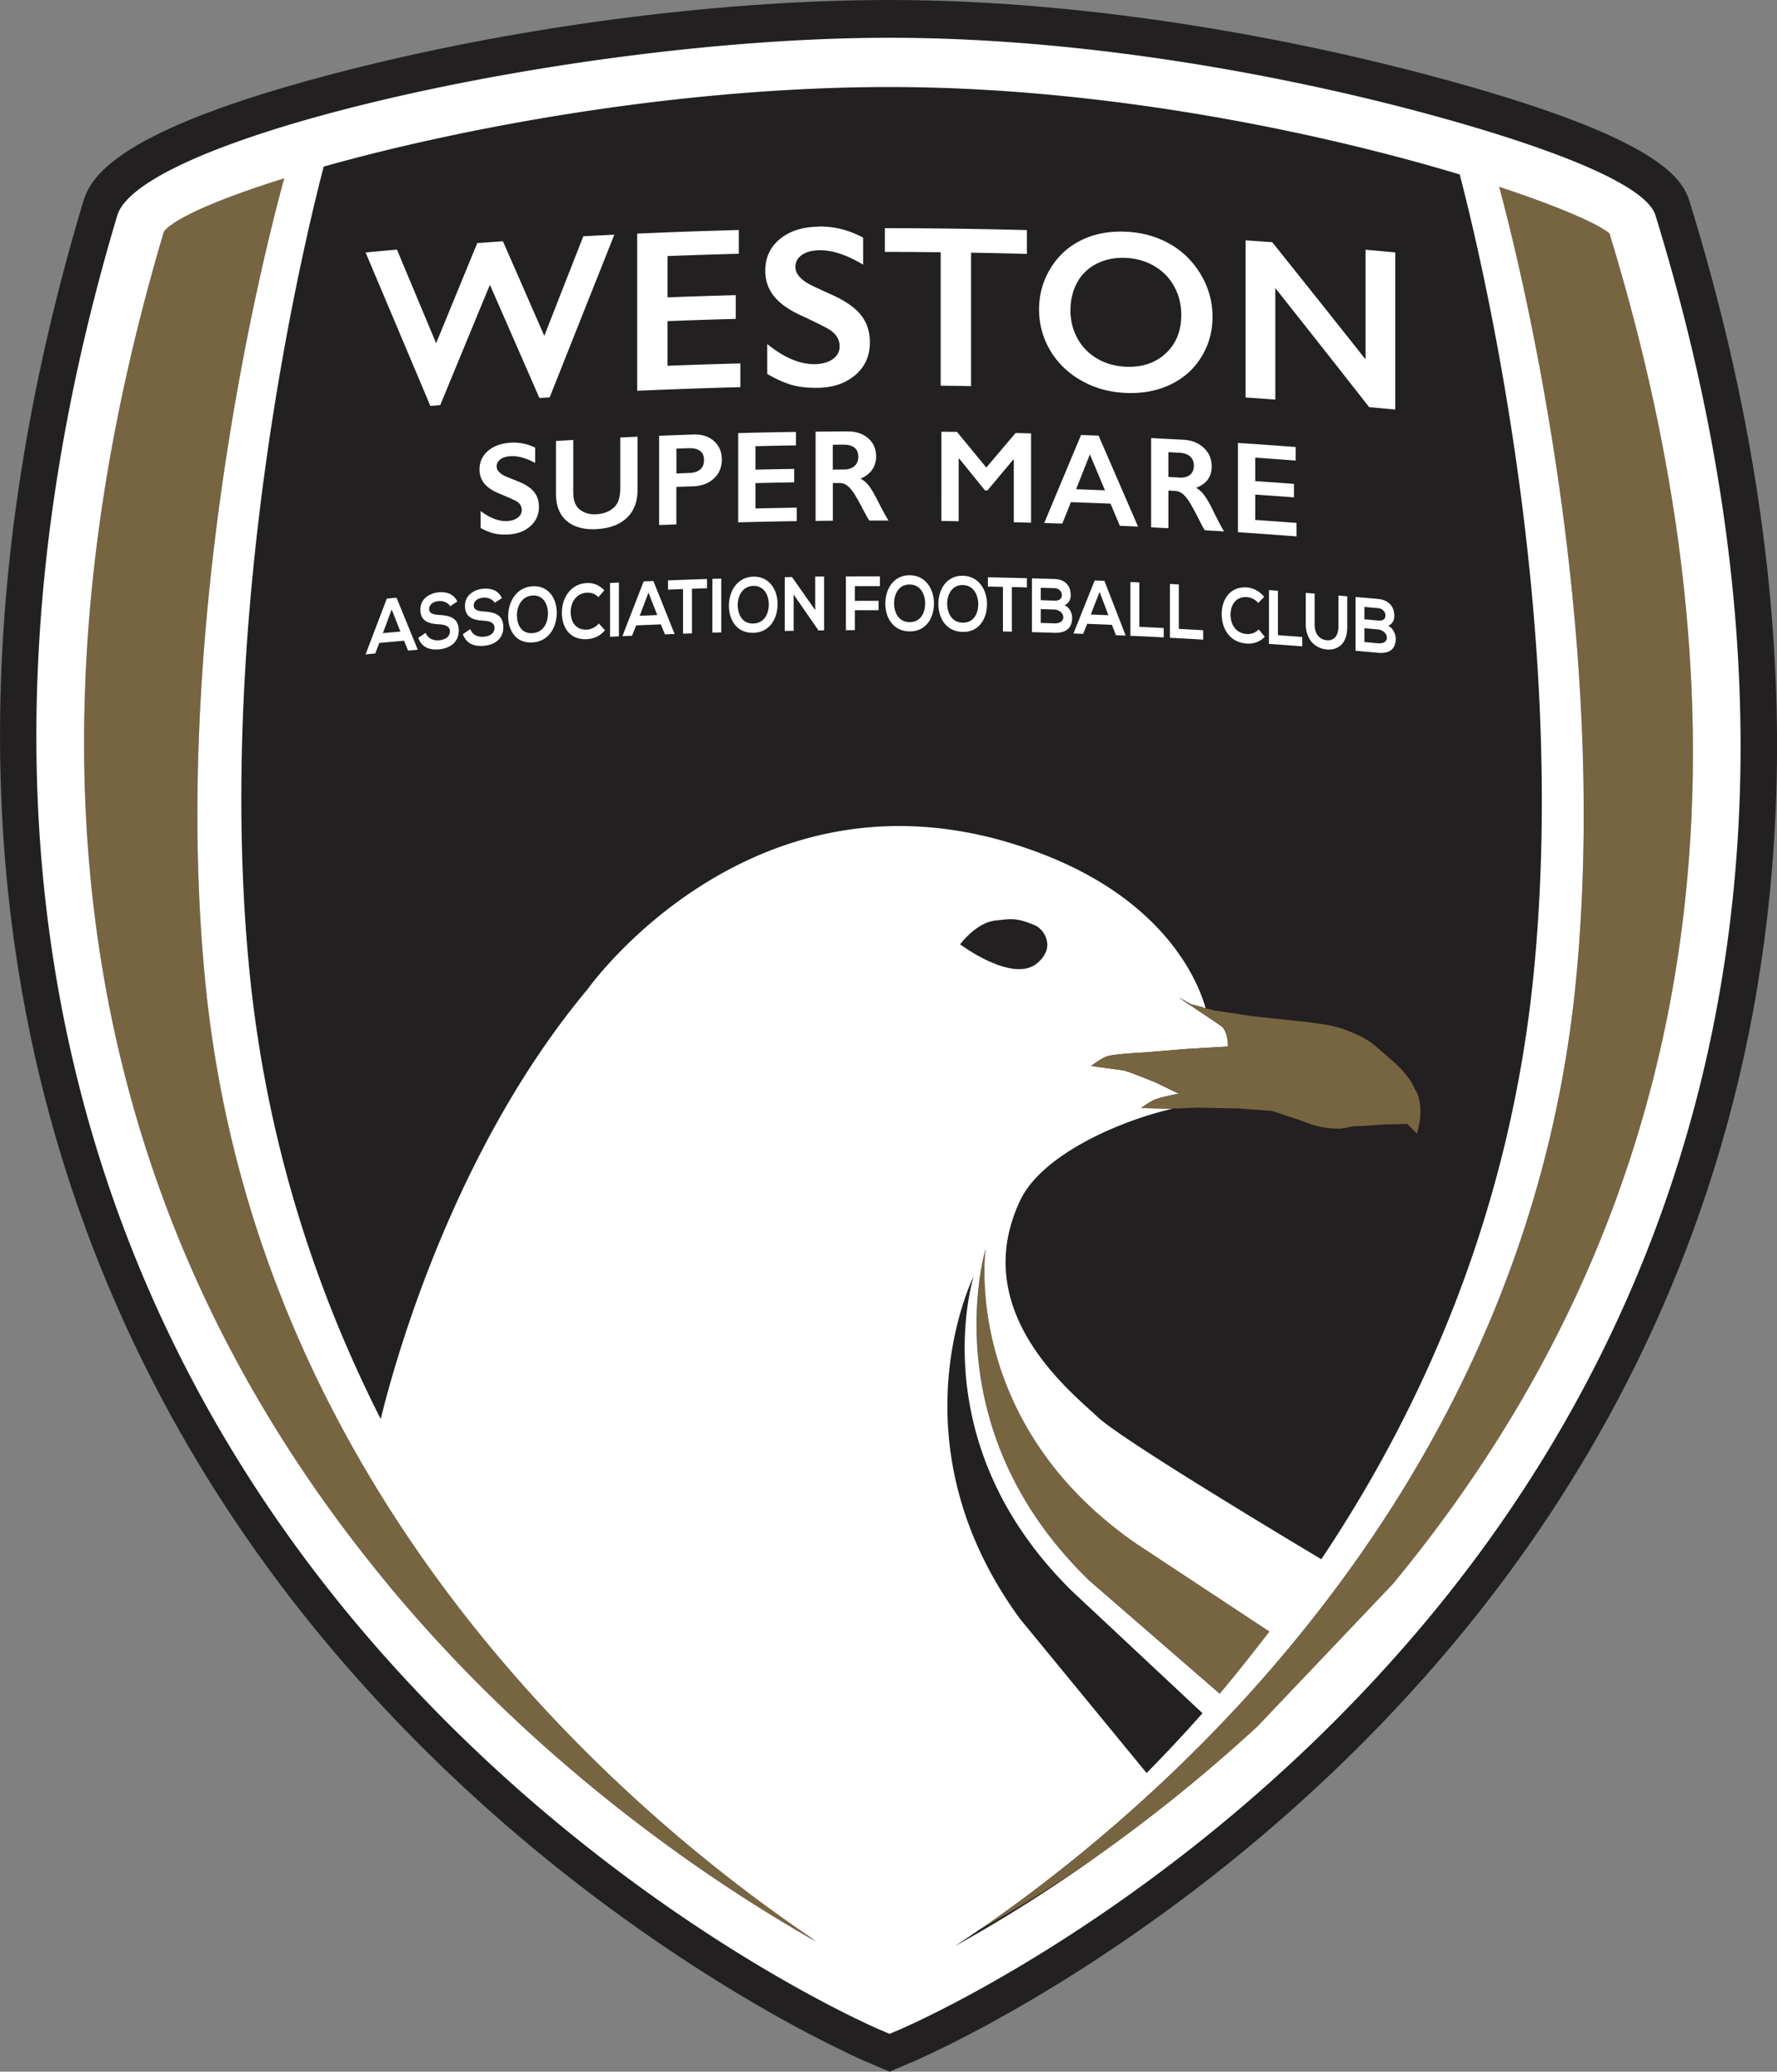
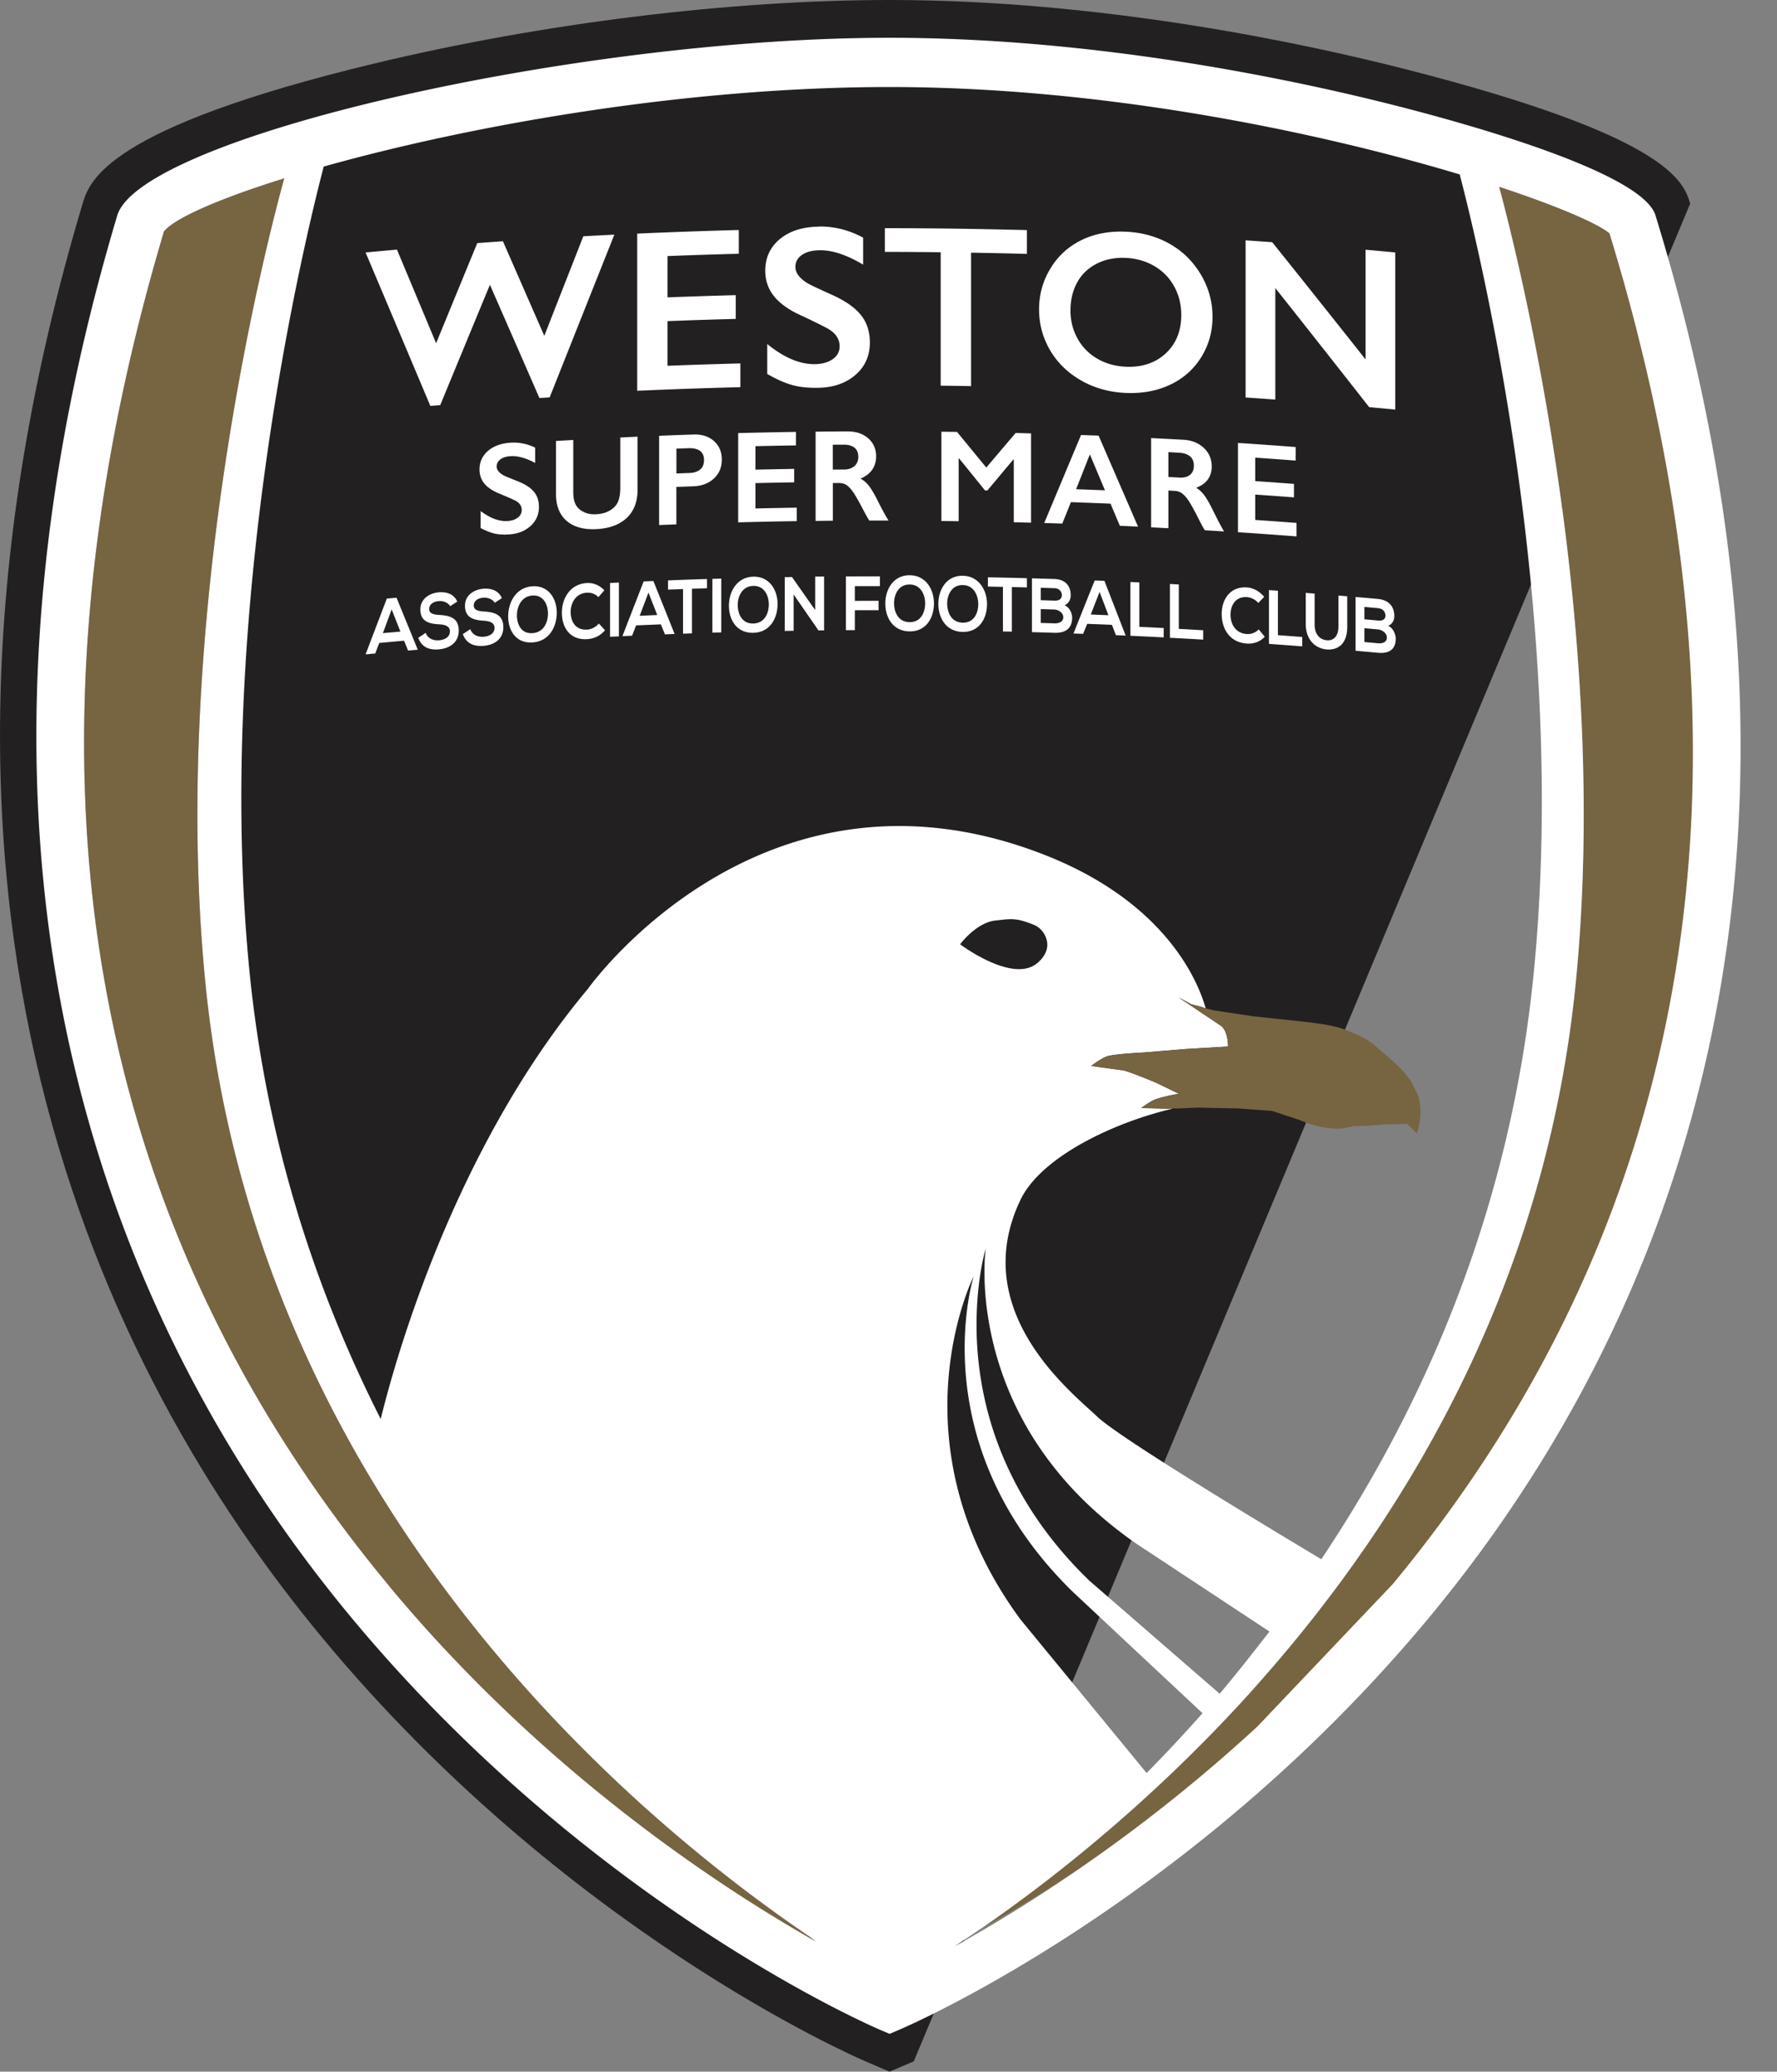
<svg xmlns="http://www.w3.org/2000/svg" fill="none" viewBox="-0.01 0 374.86 437.02">
  <rect x="-0.01" y="0" width="374.86" height="437.02" fill="#808080" stroke="none" />
  <g clip-path="url(#a)">
-     <path fill="#232021" d="M356.54 42.94c-1.42-4.6-4.36-14.17-60.43-28.44C274.82 9.08 232.42 0 187.66 0 154.01 0 114.4 4.88 78.99 13.39c-56.82 13.66-60.17 24.86-61.6 29.65-43.83 146.77 3.4 245.58 50.74 302.63 51.07 61.55 111.85 88.06 114.41 89.16l5.1 2.19 5.11-2.18c2.57-1.1 63.64-27.61 114.71-89.17 47.34-57.07 94.28-155.92 49.08-302.73" />
+     <path fill="#232021" d="M356.54 42.94c-1.42-4.6-4.36-14.17-60.43-28.44C274.82 9.08 232.42 0 187.66 0 154.01 0 114.4 4.88 78.99 13.39c-56.82 13.66-60.17 24.86-61.6 29.65-43.83 146.77 3.4 245.58 50.74 302.63 51.07 61.55 111.85 88.06 114.41 89.16l5.1 2.19 5.11-2.18" />
    <path fill="#fff" d="M85.22 135.16c-1.74.15-3.48.31-5.22.47-.29.74-.57 1.48-.85 2.22-.68.06-1.36.13-2.04.19 1.49-3.93 2.99-7.85 4.48-11.77.68-.06 1.38-.12 2.05-.18 1.49 3.65 2.99 7.31 4.48 10.97l-2.05.18c-.27-.69-.56-1.38-.84-2.07zm-2.61-6.6c-.61 1.67-1.23 3.33-1.85 5l3.7-.33c-.62-1.56-1.23-3.11-1.85-4.67M94.96 127.88c-.35-.62-1.29-1.17-2.37-1.08-1.4.11-2.06.84-2.07 1.68 0 .99 1.03 1.18 2.22 1.25 2.07.12 4.03.59 4.02 3.3 0 2.53-1.97 3.77-4.19 3.95-2.04.17-3.6-.42-4.35-2.43.52-.35 1.05-.7 1.57-1.05.45 1.21 1.6 1.66 2.81 1.57 1.18-.1 2.3-.65 2.3-1.88 0-1.07-.98-1.43-2.31-1.49-2.03-.11-3.93-.57-3.92-3.12-.01-2.33 2.02-3.46 3.86-3.63 1.55-.12 3.15.25 3.92 1.95l-1.5.99zM104.37 127.18c-.33-.62-1.29-1.17-2.37-1.1-1.4.1-2.07.82-2.07 1.66 0 .99 1.02 1.19 2.22 1.26 2.07.14 4.03.62 4.02 3.33 0 2.53-1.97 3.75-4.19 3.91-2.04.14-3.61-.45-4.35-2.47.52-.35 1.04-.69 1.57-1.04.45 1.21 1.59 1.68 2.81 1.59 1.18-.08 2.29-.63 2.3-1.87 0-1.07-.98-1.44-2.31-1.51-2.04-.13-3.92-.6-3.92-3.15 0-2.34 2.02-3.44 3.86-3.6 1.56-.11 3.16.28 3.92 1.98-.5.33-1 .66-1.5.98zM117.44 129.33c-.04 2.94-1.61 5.97-5.12 6.19s-5.13-2.53-5.13-5.52c0-2.98 1.68-6.11 5.13-6.32 3.44-.22 5.15 2.68 5.12 5.65m-8.4.58c.04 1.86.92 3.8 3.28 3.65 2.35-.15 3.24-2.22 3.26-4.08.02-1.91-.92-4-3.26-3.85-2.35.15-3.32 2.38-3.28 4.28M127.61 132.95c-1.01 1.21-2.36 1.81-3.8 1.88-3.72.2-5.29-2.6-5.29-5.56-.01-2.96 1.68-6.09 5.29-6.28 1.36-.07 2.63.45 3.67 1.54-.43.48-.84.96-1.26 1.44-.65-.7-1.54-.99-2.41-.94-2.42.13-3.45 2.23-3.44 4.13.02 1.88.98 3.79 3.44 3.66.87-.04 1.85-.51 2.51-1.29.43.47.85.94 1.29 1.41zM128.68 134.33v-11.35l1.87-.09v11.35zM139.4 131.71c-1.75.07-3.48.14-5.22.22-.29.73-.57 1.45-.85 2.18-.69.03-1.37.06-2.04.1 1.48-3.86 2.99-7.71 4.48-11.56l2.05-.09c1.49 3.72 2.99 7.45 4.48 11.18-.67.02-1.37.05-2.05.08-.28-.7-.56-1.4-.84-2.11zm-2.61-6.72c-.61 1.63-1.23 3.27-1.86 4.91 1.24-.05 2.47-.11 3.71-.16-.62-1.59-1.25-3.17-1.86-4.75zM144.08 124.26l-3.17.12v-1.95c2.88-.11 5.32-.2 8.22-.29v1.95c-1.06.03-2.11.07-3.17.11v9.41c-.63.02-1.25.04-1.88.07v-9.42M150.27 133.46v-11.35l1.87-.06v11.35zM164.02 127.51c-.04 2.94-1.6 5.9-5.12 5.98s-5.14-2.74-5.14-5.72 1.68-6.03 5.14-6.12c3.45-.08 5.16 2.89 5.12 5.86m-8.4.24c.05 1.86.93 3.84 3.28 3.78s3.24-2.08 3.27-3.95c.02-1.91-.92-4.04-3.27-3.98-2.35.05-3.33 2.24-3.28 4.15M171.95 121.63c.63 0 1.26-.01 1.88-.02v11.37c-.39 0-.78 0-1.17.01v.02c-1.75-2.54-3.5-5.07-5.25-7.6v7.66c-.63 0-1.25.02-1.88.03v-11.35c.51 0 1.02-.02 1.53-.03 1.63 2.32 3.26 4.65 4.89 6.97zM178.43 132.94V121.6c2.39-.01 4.78-.02 7.18-.02v2.06c-1.77 0-3.53 0-5.29.01v3.1c1.67 0 3.34-.01 5.01-.01v1.98c-1.68 0-3.33 0-5.01.01v4.2c-.63 0-1.25 0-1.88.01zM197.01 127.36c-.03 2.94-1.61 5.85-5.12 5.83-3.5-.02-5.14-2.89-5.14-5.87s1.69-5.99 5.14-5.97 5.14 3.04 5.12 6zm-8.41 0c.04 1.86.92 3.86 3.28 3.88 2.35.01 3.23-1.99 3.27-3.86.03-1.91-.92-4.06-3.27-4.08-2.36-.01-3.32 2.14-3.28 4.06M208.2 127.52c-.03 2.94-1.62 5.83-5.12 5.78-3.51-.05-5.14-2.93-5.14-5.92 0-2.98 1.68-5.97 5.14-5.92 3.44.05 5.15 3.09 5.12 6.06m-8.4-.08c.05 1.87.93 3.87 3.28 3.91 2.34.04 3.25-1.96 3.27-3.82.03-1.91-.92-4.08-3.27-4.11-2.34-.03-3.32 2.11-3.28 4.03zM211.56 123.8c-1.06-.02-2.11-.04-3.17-.07v-1.95c2.89.06 5.33.11 8.22.19v1.95c-1.06-.03-2.11-.06-3.17-.08v9.41c-.63-.02-1.26-.03-1.88-.04zM225.86 125.55c0 .88-.37 1.7-1.3 2.14 1.16.44 1.61 1.87 1.6 2.58 0 2.53-1.67 3.28-3.74 3.22-1.58-.05-3.15-.1-4.74-.14V122c1.57.04 3.16.09 4.74.14 1.95.06 3.43 1.12 3.44 3.41m-6.32 1.06 2.88.09c1.18.04 1.56-.52 1.57-1.17 0-.52-.37-1.41-1.57-1.45l-2.88-.09v2.62m0 4.8c.97.03 1.91.05 2.88.09.77.02 1.87-.23 1.87-1.3 0-1.02-1.11-1.59-1.87-1.62l-2.88-.09zM234.56 131.81c-1.73-.08-3.49-.14-5.22-.21-.29.7-.58 1.4-.86 2.11-.68-.02-1.36-.05-2.04-.07 1.49-3.73 2.98-7.46 4.48-11.19.69.03 1.36.05 2.05.08 1.49 3.85 2.99 7.69 4.48 11.55l-2.06-.09c-.28-.73-.56-1.45-.84-2.18zm-2.61-6.94c-.62 1.59-1.25 3.17-1.85 4.76l3.71.15c-.62-1.64-1.23-3.27-1.86-4.91M240.33 122.85v9.38c1.72.08 3.42.17 5.14.25v1.98c-2.34-.12-4.67-.24-7.02-.34v-11.35l1.88.09zM248.66 123.28v9.38c1.71.09 3.42.19 5.14.29v1.98q-3.51-.21-7.02-.39v-11.35c.63.03 1.25.07 1.88.1zM266.79 134.33c-1.03 1.08-2.35 1.52-3.79 1.43-3.7-.25-5.28-3.24-5.29-6.2-.02-2.97 1.68-5.88 5.29-5.64 1.36.09 2.64.76 3.67 1.99-.43.43-.84.86-1.25 1.29a3.48 3.48 0 0 0-2.41-1.24c-2.4-.16-3.46 1.82-3.44 3.72 0 1.88.98 3.9 3.44 4.07.88.06 1.85-.28 2.51-.98.43.52.85 1.04 1.28 1.57zM269.57 124.61v9.38c1.71.12 3.42.25 5.13.38v1.98c-2.33-.18-4.68-.36-7.02-.52v-11.35c.63.05 1.26.09 1.88.14zM284.19 125.78v6.5c0 3.36-1.8 4.92-4.32 4.72-2.4-.2-4.44-2.01-4.43-5.43v-6.5l1.87.15v6.5c0 2.04 1.03 3.21 2.58 3.34 1.56.13 2.44-.99 2.44-2.93v-6.5c.62.05 1.25.1 1.87.16zM294.12 129.95c0 .88-.38 1.68-1.3 2.07 1.17.51 1.6 1.97 1.6 2.68 0 2.53-1.66 3.19-3.74 3l-4.73-.42v-11.35c1.57.14 3.14.27 4.73.42 1.98.18 3.44 1.33 3.44 3.61zm-6.31.69c.96.08 1.91.17 2.87.26 1.19.11 1.57-.43 1.57-1.07 0-.52-.36-1.43-1.57-1.54-.97-.09-1.91-.17-2.87-.26zm0 4.8c.96.08 1.91.17 2.87.26.77.07 1.86-.12 1.87-1.19 0-1.03-1.09-1.66-1.87-1.73-.97-.09-1.91-.17-2.87-.26zM83.73 52.65c2.74 6.58 5.51 13.16 8.26 19.76 2.89-7.05 5.79-14.1 8.68-21.13l5.41-.39c2.91 6.64 5.82 13.3 8.73 19.96 2.74-7.01 5.49-14.01 8.23-21.01 2.19-.12 4.37-.23 6.55-.34-4.55 11.41-9.09 22.86-13.65 34.33-.72.04-1.44.09-2.16.13q-5.22-11.97-10.44-23.88c-3.5 8.44-6.99 16.91-10.48 25.38-.7.06-1.39.11-2.09.17-4.55-10.82-9.11-21.61-13.66-32.37 2.2-.21 4.4-.41 6.62-.61M155.84 48.52v5.01c-5.01.13-10.02.29-15.03.49v8.71c4.79-.19 9.59-.34 14.39-.47v5.01c-4.8.13-9.59.28-14.39.47v9.42c5.12-.2 10.25-.36 15.36-.5v5.01c-7.25.19-14.51.44-21.76.76V49.28c7.15-.32 14.29-.57 21.43-.76M172.74 47.78c3.23-.04 6.34.74 9.33 2.35v5.7c-3.44-2.06-6.48-3.07-9.14-3.04-1.6.02-2.88.35-3.78.99-.91.64-1.36 1.48-1.37 2.52 0 1.25.84 2.39 2.54 3.43.48.31 2.3 1.17 5.48 2.6 2.71 1.26 4.69 2.67 5.89 4.24 1.21 1.56 1.79 3.44 1.8 5.65 0 2.85-1.03 5.15-3.08 6.9-2.05 1.76-4.71 2.65-7.96 2.69-2.13.03-3.96-.18-5.47-.62-1.52-.44-3.25-1.21-5.14-2.31v-6.31c3.53 2.87 6.89 4.29 10.02 4.25 1.57-.02 2.84-.38 3.8-1.06.97-.69 1.45-1.59 1.45-2.72 0-1.53-.85-2.78-2.51-3.73-1.4-.75-3.19-1.63-5.39-2.66q-3.915-1.725-5.85-4.05c-1.29-1.56-1.93-3.38-1.94-5.47 0-2.78 1.05-5.03 3.11-6.72s4.8-2.56 8.21-2.6zM216.61 48.55v5.01c-3.92-.11-7.85-.19-11.77-.26v28.15c-2.14-.04-4.27-.07-6.41-.09V53.21c-3.92-.04-7.85-.07-11.78-.07v-5.01c9.99.01 19.97.15 29.96.41zM237.5 48.88c3.43.15 6.52 1.02 9.27 2.58 2.74 1.56 4.93 3.73 6.56 6.49s2.45 5.74 2.44 8.91c0 3.1-.79 5.93-2.38 8.49s-3.78 4.49-6.55 5.8c-2.78 1.32-5.9 1.89-9.39 1.74-3.42-.15-6.56-1.02-9.36-2.61s-5-3.71-6.56-6.36c-1.57-2.65-2.35-5.55-2.35-8.7.01-3.04.77-5.87 2.35-8.5 1.57-2.63 3.72-4.63 6.48-6.01 2.75-1.38 5.93-1.99 9.49-1.83m-11.7 16.55c0 2.2.5 4.19 1.5 5.99.99 1.79 2.38 3.2 4.16 4.24s3.79 1.6 6.04 1.7c3.39.15 6.2-.78 8.39-2.8 2.18-2.02 3.28-4.71 3.29-8.08 0-2.2-.48-4.2-1.48-6.03-.99-1.82-2.38-3.25-4.18-4.31-1.79-1.05-3.82-1.64-6.06-1.74q-3.375-.15-6.06 1.2c-1.79.9-3.19 2.2-4.14 3.92-.96 1.71-1.44 3.68-1.45 5.89zM268.37 51.1c6.56 8.18 13.12 16.42 19.69 24.72V52.68c2.09.18 4.17.38 6.26.57V86.4l-5.5-.51c-6.61-8.43-13.2-16.8-19.8-25.12v23.52c-2.09-.15-4.18-.3-6.27-.44V50.7l5.62.39zM107.58 93.39c1.84-.13 3.6.22 5.3 1.03v3.24c-1.96-1.05-3.68-1.53-5.19-1.43-.92.06-1.65.29-2.15.68-.52.39-.77.89-.78 1.48 0 .71.48 1.33 1.44 1.87.27.16 1.31.59 3.11 1.3 1.55.63 2.66 1.36 3.34 2.21.69.85 1.02 1.89 1.03 3.14 0 1.62-.58 2.96-1.75 4.03-1.16 1.07-2.68 1.67-4.52 1.79-1.2.08-2.24.02-3.11-.18s-1.83-.59-2.92-1.16v-3.59c2.01 1.52 3.92 2.23 5.69 2.11.89-.06 1.61-.3 2.16-.73.55-.42.82-.95.82-1.59 0-.87-.47-1.55-1.43-2.03-.79-.38-1.82-.82-3.06-1.34-1.47-.57-2.59-1.28-3.32-2.12-.72-.84-1.09-1.86-1.1-3.05 0-1.58.59-2.88 1.76-3.91 1.18-1.02 2.72-1.6 4.66-1.74zM120.92 92.81v10.96c0 1.12.17 2.01.51 2.66.33.65.88 1.16 1.65 1.55.76.39 1.66.56 2.67.5 1.12-.06 2.06-.31 2.84-.76s1.35-1.03 1.71-1.75c.35-.72.52-1.71.54-2.96V92.29c1.21-.06 2.43-.11 3.64-.17v11.19c0 2.53-.76 4.52-2.28 5.95-1.53 1.43-3.65 2.22-6.44 2.36-1.75.09-3.26-.14-4.54-.69s-2.25-1.39-2.93-2.52c-.67-1.13-1-2.49-1.01-4.07V93.02l3.65-.21zM146.32 91.66c1.76-.06 3.2.41 4.29 1.39 1.1.99 1.65 2.28 1.65 3.89 0 1.63-.55 2.96-1.67 4q-1.68 1.56-4.41 1.65c-1.17.04-2.34.08-3.51.13v7.9c-1.21.05-2.42.09-3.64.14V91.93c2.42-.1 4.85-.19 7.28-.27zm-.9 8.12c.97-.03 1.73-.28 2.27-.74.56-.46.81-1.13.81-2 0-1.73-1.12-2.57-3.34-2.49l-2.48.09v5.24c.91-.03 1.82-.07 2.74-.1M167.89 91.12c.01.95 0 1.89 0 2.84-2.84.04-5.69.1-8.54.16v4.95c2.72-.06 5.45-.11 8.17-.16v2.84c-2.72.04-5.44.1-8.17.16v5.35c2.91-.07 5.81-.12 8.72-.17v2.84c-4.13.06-8.24.15-12.36.26V91.36c4.06-.11 8.12-.19 12.18-.25zM178.81 91.01c1.78-.01 3.21.48 4.33 1.45 1.11.97 1.67 2.25 1.67 3.82 0 1.07-.28 2-.83 2.8s-1.38 1.43-2.46 1.88c.6.32 1.13.76 1.61 1.32.47.56 1.05 1.49 1.74 2.81 1.14 2.28 2 3.86 2.56 4.72h-4.06c-.28-.41-.65-1.07-1.13-1.98-1.04-2-1.81-3.35-2.29-4.04-.49-.69-.96-1.18-1.4-1.47-.45-.29-.97-.43-1.55-.43-.44 0-.88 0-1.32.01v7.95c-1.22 0-2.43.02-3.64.04V91.06q3.39-.045 6.78-.06zm-.82 8.04c.95 0 1.69-.25 2.25-.73.54-.48.81-1.13.81-1.96 0-.86-.28-1.51-.81-1.93-.54-.42-1.32-.63-2.3-.63-.75 0-1.52 0-2.27.02v5.24c.78 0 1.54-.01 2.32-.02zM201.86 91.1c2.07 2.5 4.12 5.01 6.19 7.53 2.07-2.44 4.13-4.87 6.19-7.29 1.09.03 2.16.05 3.25.09v18.83c-1.21-.03-2.43-.07-3.64-.09V96.95h-.11c-1.82 2.16-3.63 4.34-5.45 6.51-.17 0-.34 0-.51-.01-1.82-2.24-3.62-4.48-5.45-6.72h-.11v13.22c-1.21-.02-2.43-.03-3.64-.05V91.07c1.1.01 2.19.03 3.27.04zM231.74 91.9l8.32 19.19c-1.28-.06-2.56-.12-3.84-.17-.65-1.55-1.31-3.11-1.95-4.67-2.79-.12-5.59-.22-8.37-.32-.6 1.5-1.21 3.01-1.82 4.52l-3.81-.12q3.885-9.3 7.77-18.57c1.24.05 2.48.09 3.72.14zM227 103.2c2.03.07 4.05.15 6.08.23-1.06-2.53-2.12-5.06-3.18-7.58-.97 2.45-1.93 4.9-2.9 7.35M249.6 92.76c1.77.1 3.21.67 4.33 1.72 1.11 1.04 1.67 2.35 1.67 3.93 0 1.07-.27 1.98-.83 2.75-.55.76-1.37 1.34-2.46 1.73.6.36 1.14.83 1.6 1.42.46.58 1.06 1.56 1.74 2.92 1.15 2.35 2.01 3.98 2.56 4.88-1.35-.09-2.71-.17-4.06-.25-.28-.43-.66-1.11-1.13-2.05-1.03-2.06-1.81-3.45-2.29-4.18-.49-.73-.96-1.24-1.4-1.56-.45-.32-.97-.49-1.55-.52-.43-.02-.87-.05-1.32-.07v7.95c-1.21-.06-2.43-.13-3.64-.19V92.41c2.26.12 4.52.23 6.78.36zm-.82 7.99c.95.05 1.7-.15 2.25-.59.54-.44.81-1.08.81-1.91q0-1.29-.81-1.98c-.54-.46-1.31-.71-2.3-.77l-2.27-.12v5.24l2.32.12zM273.31 94.32c.01.95-.01 1.9 0 2.84-2.84-.22-5.68-.42-8.53-.62v4.95c2.73.19 5.45.38 8.17.59v2.84c-2.72-.21-5.44-.4-8.17-.59v5.35c2.9.2 5.82.41 8.72.63v2.84c-4.12-.31-8.24-.61-12.36-.88V93.44c4.05.26 8.11.55 12.17.86z" />
    <path fill="#776441" d="M170.77 408.51c-35.63-24.13-116.34-90.35-127.42-200.85-7.86-78.33 13.64-159.39 16.6-170.06-13.9 4.34-23.18 8.46-25.37 11.19-33.23 111.6-17.26 207.71 47.45 285.7 32.15 38.75 68.89 63.04 90.08 75.05-.45-.34-.88-.67-1.34-1.03M265.27 364.21l28.54-30.03c64.37-77.83 79.75-173.68 45.71-284.92-2.33-2-10.7-5.68-23.26-9.82 4.29 15.95 23.62 93.33 16.11 168.24-5.91 58.97-31.74 105.28-59.97 139.35 0 0-.08.09-.11.13-.04.05-.08.1-.11.14a356 356 0 0 1-11.41 13s-.08.08-.12.13-.09.1-.14.15c-19.82 21.27-39.63 36.68-53.58 46.3a309 309 0 0 0 26.63-16.78c9.97-7.18 20.79-15.79 31.72-25.88z" />
-     <path fill="#776441" d="M206.07 276.79c-.12 3.3-.04 7.03.42 11.08 1.52 13.1 7.1 29.73 22.92 45.19l27.88 24.22c3.15-3.71 7.25-8.89 10.5-13.12l-28.18-18.6c-.94-.65-1.85-1.31-2.74-1.98-.01 0-.02-.02-.03-.03-27.24-20.47-29.37-46.89-29.16-56.45.06-2.16.18-3.02.18-3.02v-.07s.01-.08.02-.12v-.09s.01-.02.01-.04c.01-.13.02-.24.03-.34-.17.58-1.57 5.62-1.84 13.35z" />
    <path fill="#fff" d="M349.22 45.43c-2.78-9.03-39.35-19.23-54.95-23.19-20.95-5.33-62.67-14.27-106.62-14.27C121.01 7.96 29.64 29 24.72 45.47c-42.88 143.59 3.15 240.03 49.31 295.66 49.93 60.17 109.08 85.97 111.58 87.04l2.04.87 2.04-.87c2.51-1.07 61.94-26.87 111.85-87.05 46.15-55.63 91.88-152.1 47.67-295.7zM82.03 334.49C17.32 256.5 1.35 160.39 34.58 48.81c2.19-2.73 11.46-6.86 25.37-11.19-2.96 10.67-24.46 91.72-16.6 170.06 11.08 110.5 91.79 176.71 127.42 200.85.46.36.89.68 1.34 1.03-21.18-12.01-57.92-36.31-90.08-75.05zm125.84-70.68v.09l-.02.12v.07s-.12.86-.18 3.02c-.21 9.56 1.92 35.98 29.16 56.45.01 0 .02.02.03.03.89.67 1.8 1.33 2.74 1.98l28.18 18.6c-3.26 4.23-7.35 9.41-10.5 13.12l-27.58-23.93-.3-.3c-15.82-15.47-21.39-32.09-22.92-45.19a72.4 72.4 0 0 1-.45-10.7c.25-8.38 1.88-13.73 1.88-13.73s0 .09-.03.34v.04zm-5.34-64.61s3.38-4.59 7.46-5.02c3.37-.35 4.25-.65 8.21.96.96.39 2.42 1.63 2.69 3.69.28 2.18-1.44 3.89-2.4 4.58-5.3 3.82-15.96-4.21-15.96-4.21m2.88 69.97s-11.28 35.14 20.82 66.56l27.43 25.67c-3.96 4.48-7.9 8.68-11.79 12.62l-26.66-32.46c-27.4-37.38-9.8-72.38-9.8-72.38zM187.65 18.36c45.79 0 91.09 9.66 120.27 18.44 4.63 17.78 22.9 94.24 15.63 168.26-4.94 50.32-23.21 91.54-44.83 123.86-13.57-8.13-42.85-25.82-47.3-30.11-5.04-4.85-27.44-22.08-16.17-45.68 4.41-9.24 20.09-16.48 32.17-19.27l-.76-.02-.1.03-5.82-.13s1.12-.89 2.46-1.6c1.35-.71 5.46-1.42 5.46-1.42l-4.75-2.31s-5.18-2.18-6.91-2.61l-5.76-.78s.02-.02.03-.02l-1.09-.15s1.79-1.38 3.17-1.96 8.27-.89 8.27-.89l8.45-.71 8.97-.53s.08-3.32-1.58-4.43-8.8-5.9-8.8-5.9l2.64 1.42 2.11.55.19.05s0 .03.01.04l.71.19c-1.46-5.23-8.1-22.28-34.17-32.42-59.75-23.24-96.23 28.45-96.23 28.45C98.21 239.43 85.06 280 80.3 299.34c-13.72-27.07-24.24-58.77-27.75-95.12-7.36-76.23 12.06-155.07 15.73-169.08 29.93-8.41 75.36-16.78 119.36-16.78zm19.27 388.5c13.95-9.62 33.76-25.03 53.58-46.3 0 0 .09-.1.14-.15l.12-.12c3.69-3.98 7.77-8.63 11.41-13.01 0 0 .08-.09.11-.14.04-.04.08-.09.11-.13 28.23-34.08 54.06-80.39 59.97-139.35 7.51-74.91-11.81-152.28-16.11-168.24 12.56 4.14 20.93 7.82 23.26 9.82 34.04 111.24 18.66 207.09-45.71 284.92l-28.54 30.03a339 339 0 0 1-31.72 25.88c-12.54 9.04-23.75 15.83-32.17 20.5a290 290 0 0 0 5.54-3.73z" />
    <path fill="#776441" d="m248.69 233.83 3.86-.18 8.78.18 7.02.53 5.79 1.91s2.34 1.04 4.56 1.46 3.51.35 4.04.35c.28 0 1.9-.31 2.99-.54 0 .02.14.03.35.03.06-.01.04-.02.14-.04.92-.17.66-.11-.02.04 1.44-.01 5.93-.37 5.93-.37l4.74-.11.11.11.94.96.97.98s.96-2.87.7-5.66-.88-3.1-1.39-4.27c-.51-1.18-1.33-2.2-2.47-3.51s-4.35-3.93-5.09-4.6-2.34-2.03-4.74-3.01-2.76-1.22-5.26-1.75-8.07-1.08-8.07-1.08l-8.25-.88-8.25-1.24-1.73-.45-.71-.19s0-.03-.01-.04l-.19-.05-2.11-.55-2.64-1.42s7.14 4.78 8.8 5.9c1.66 1.11 1.58 4.43 1.58 4.43l-8.97.53-8.45.71s-6.89.31-8.27.89-3.17 1.96-3.17 1.96l1.09.15c1.6.22 4.5.62 5.42.74.08.01.19.03.31.06 1.73.43 6.91 2.61 6.91 2.61l4.75 2.31s-4.11.71-5.46 1.42-2.46 1.6-2.46 1.6l5.82.13.1-.03c.07-.02.14-.04.2-.05l1.82.04z" />
  </g>
  <defs>
    <clipPath id="a">
      <path fill="#fff" d="M0 0h374.86v437.01H0z" />
    </clipPath>
  </defs>
</svg>